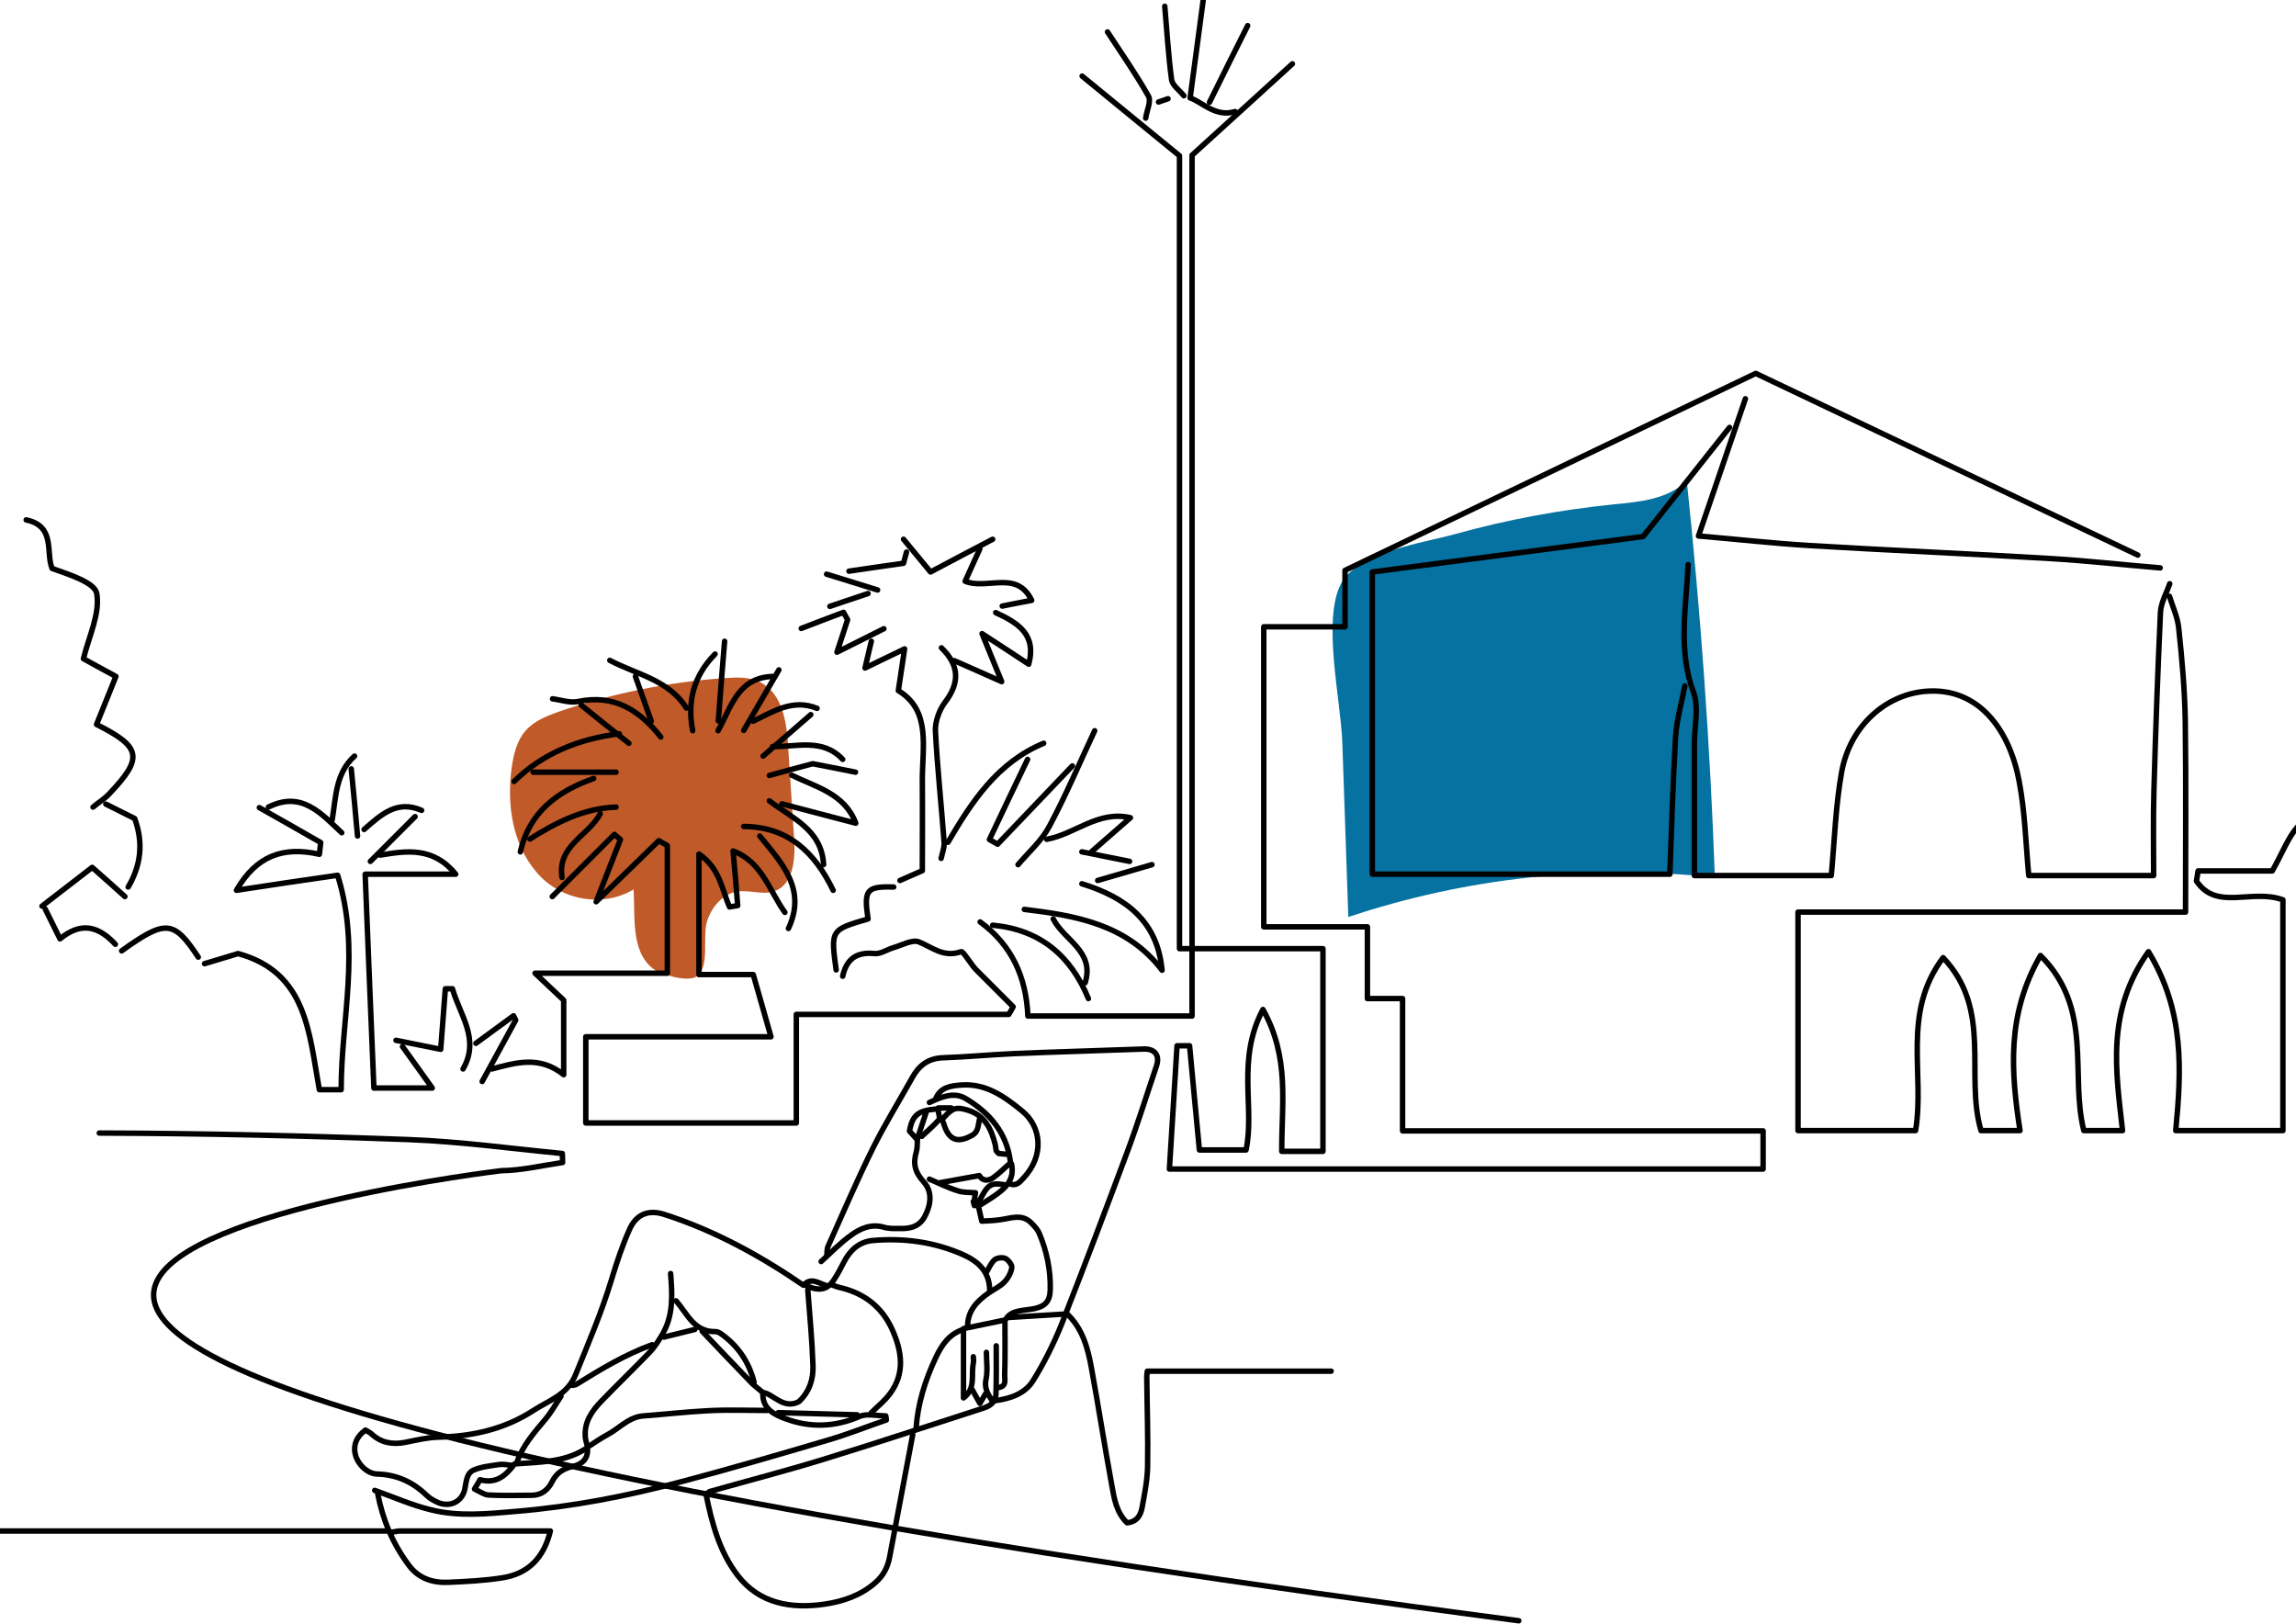
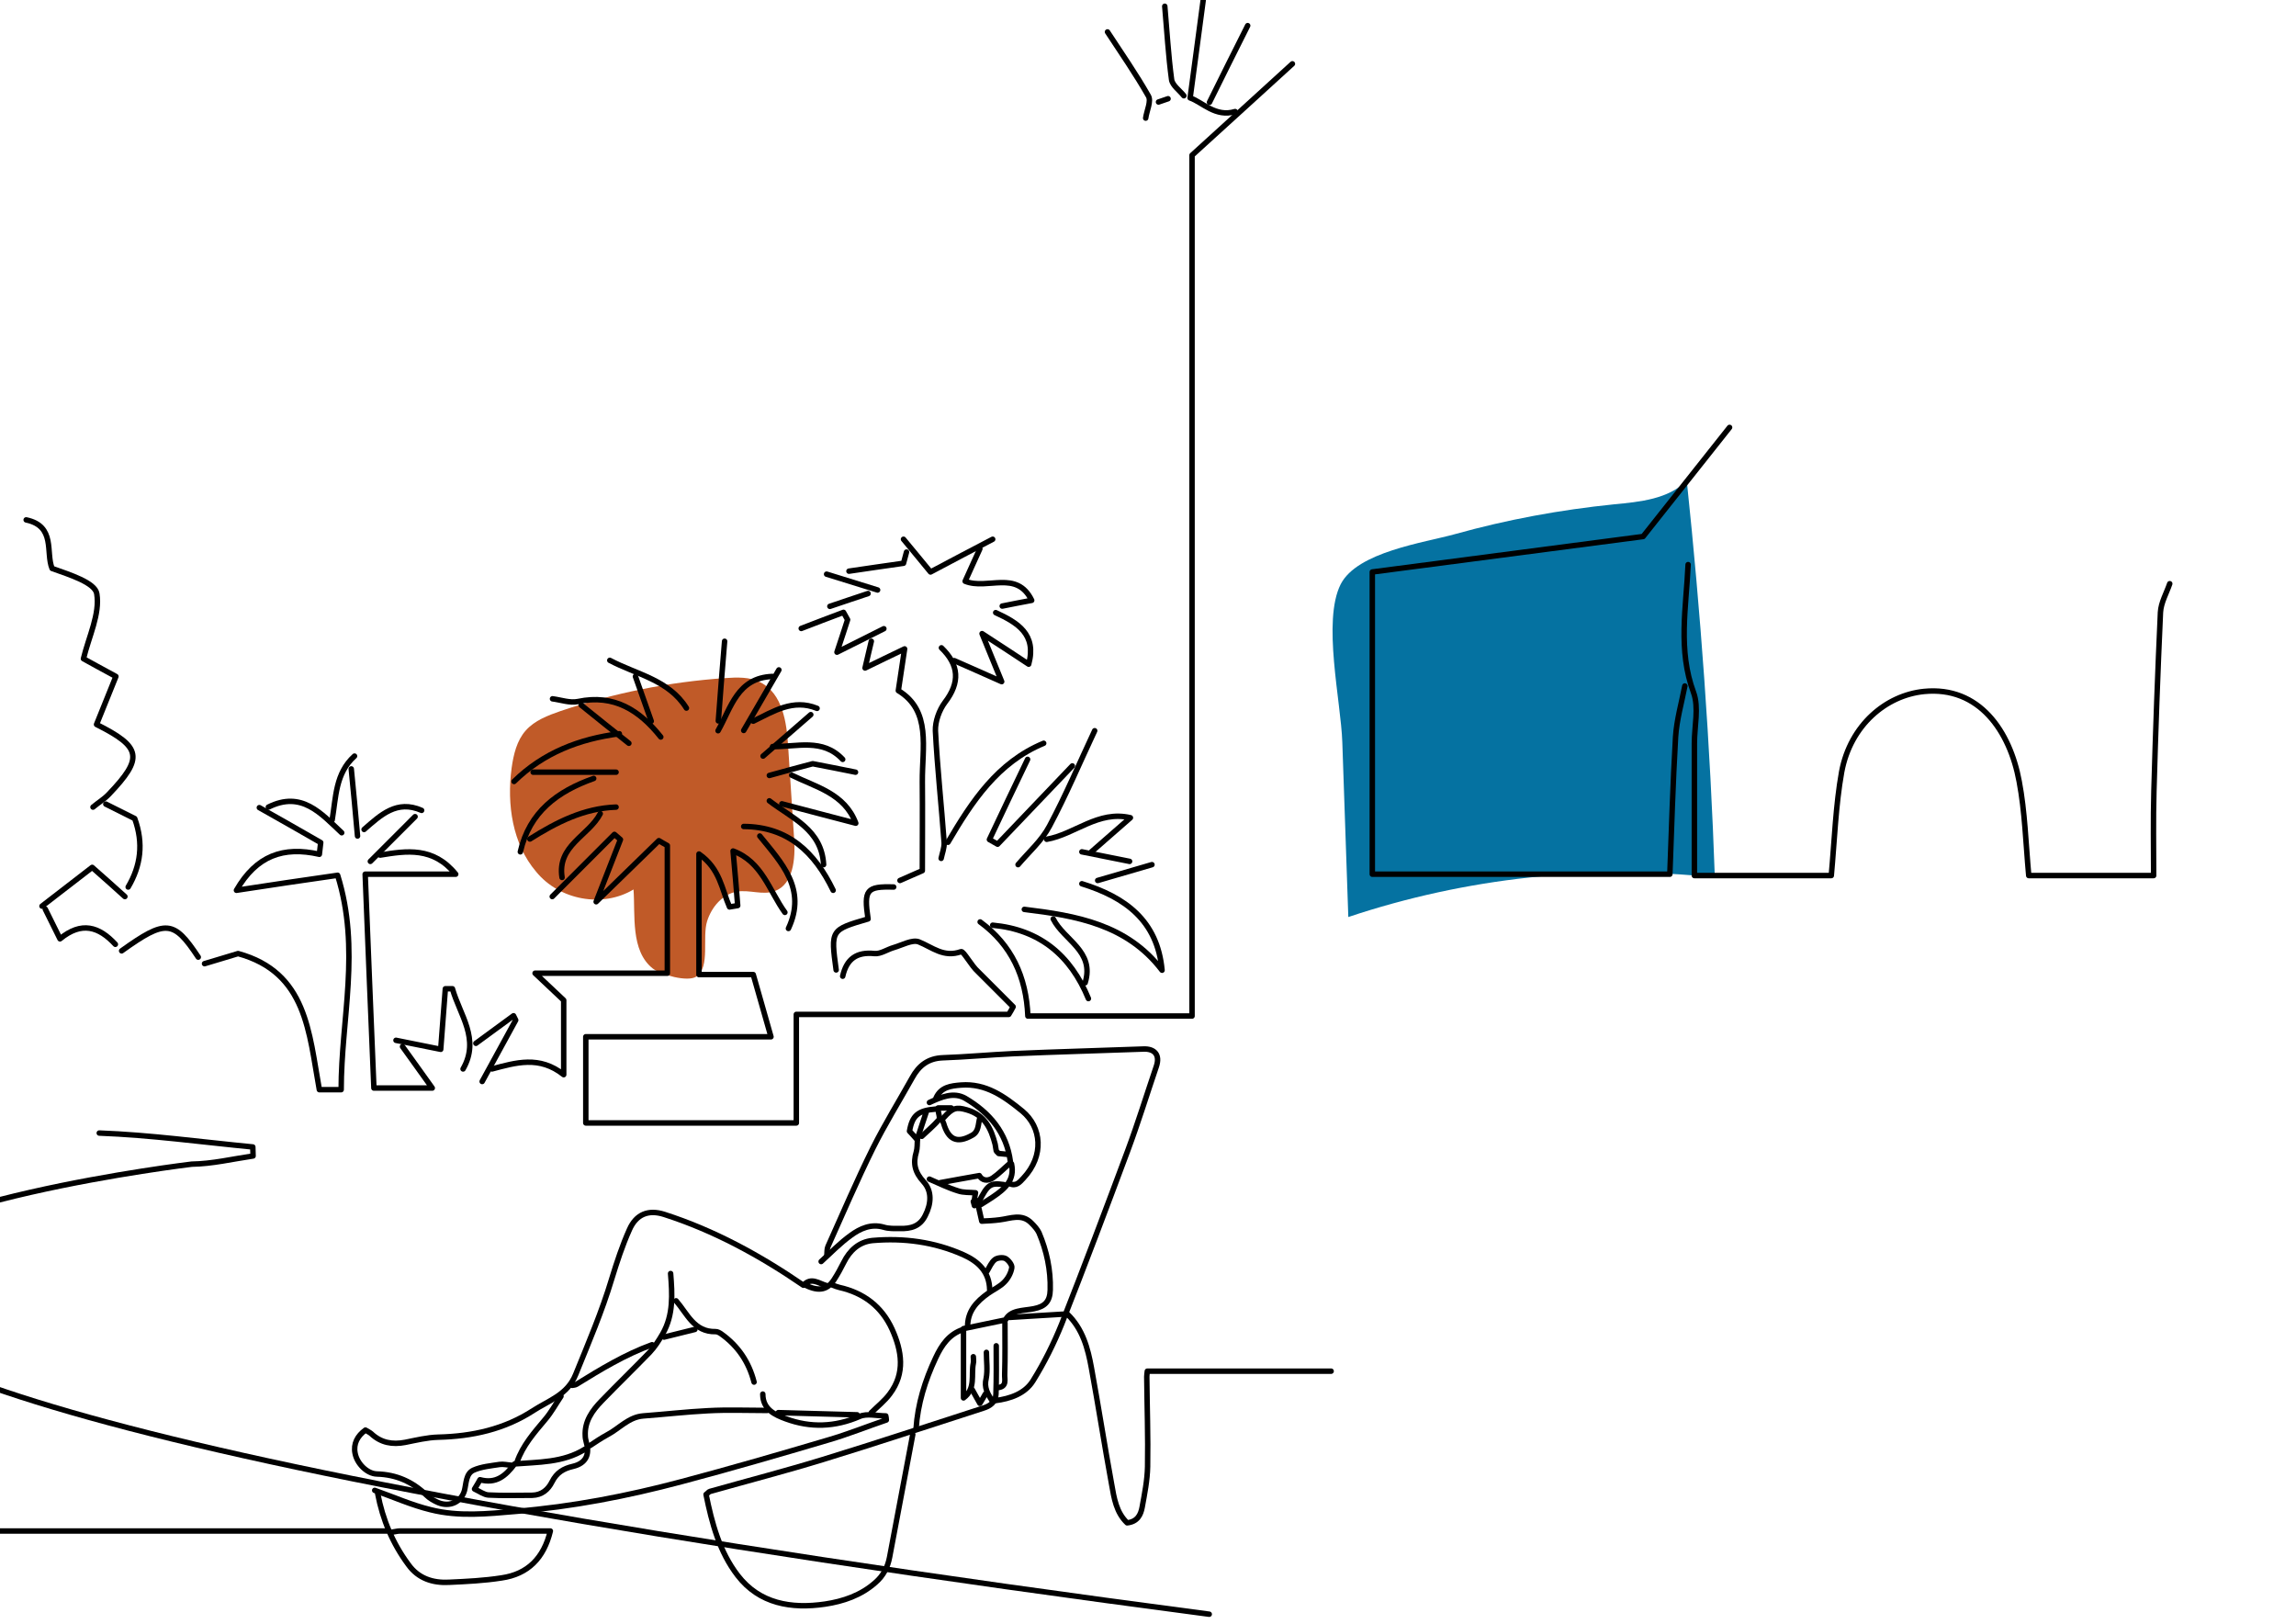
<svg xmlns="http://www.w3.org/2000/svg" version="1.1" id="Layer_1" x="0px" y="0px" viewBox="0 0 841.9 595.3" style="enable-background:new 0 0 841.9 595.3;" xml:space="preserve">
  <style type="text/css">
	.st0{fill:#C05A28;}
	.st1{fill:#0572A1;}
	.st2{fill:none;stroke:#000000;stroke-width:2;stroke-linecap:round;stroke-linejoin:round;stroke-miterlimit:10;}
</style>
  <path class="st0" d="M196.6,319.6c-8.7-10.2-10.8-24.7-9-38c0.7-5,1.9-10.1,5.2-13.8c3.3-3.7,8.1-5.5,12.7-7.1  c19.5-6.6,39.8-10.7,60.4-12.1c4.4-0.3,9.1-0.5,13,1.6c8,4.1,9.6,14.6,10.1,23.5c0.7,11.3,1.5,22.6,2.2,33.9  c0.5,7.3-0.3,16.6-7.1,19.1c-4.4,1.6-9.3-0.6-13.9,0.2c-5.3,0.9-9.3,5.7-10.9,10.8c-1.9,5.9,1.2,16.8-3.9,20.3  c-3.2,2.2-13.2-0.7-16-2.9c-8.3-6.5-6.4-19.8-7.1-29C221,332.9,205.2,330.1,196.6,319.6z" />
  <path class="st1" d="M494.4,336.2c43.1-14.4,89.2-19.4,134.4-14.5c-1.7-48.6-5.2-97.1-10.3-145.5c-6.7,6.8-17.2,7.8-26.7,8.7  c-19.7,2-39.2,5.6-58.2,10.9c-11.5,3.2-35.9,6.5-42,18.4c-6.8,13.5,0.1,42.9,0.6,57.9C492.9,293.4,493.7,314.8,494.4,336.2z" />
  <g>
-     <path class="st2" d="M783.9,203.5c-46.8-22.2-93.6-44.5-140.1-66.6c-50.2,24.1-100.2,48-150.6,72.2c0,6.8,0,13.5,0,20.7   c-10.3,0-20.1,0-29.8,0c0,36.9,0,73.1,0,110c13.2,0,25.3,0,38,0c0,8.7,0,16.9,0,26.3c4.5,0,8.4,0,12.9,0c0,16.8,0,32.4,0,48.5   c43.5,0,87.5,0,132.2,0c0,4.8,0,9.1,0,14c-71.5,0-143.7,0-217.7,0c0.9-14.8,1.9-30,2.8-45.2c1.5,0,3.1,0,4.6,0   c1.2,12.5,2.3,25,3.6,38.2c4.9,0,10.7,0,17.1,0c3.3-15.6-3.6-33,6.2-51.5c9.9,17.7,6.8,34.5,6.9,52c4.4,0,9.4,0,15.1,0   c0-24.6,0-49.1,0-74.3c-16.9,0-34.5,0-52.6,0c0-61.8,0-229.5,0-290.7c-12.1-9.9-23.9-19.5-35.7-29.2" />
-     <path class="st2" d="M36.4,415.4c37.8,0.1,75.7,1,113.5,2.4c18.8,0.7,37.6,3.3,56.3,5.1c0,1.1,0.1,2.2,0.1,3.3   c-7.5,1.1-15,2.9-22.5,3c0,0-462,55.1,373.1,165" />
+     <path class="st2" d="M36.4,415.4c18.8,0.7,37.6,3.3,56.3,5.1c0,1.1,0.1,2.2,0.1,3.3   c-7.5,1.1-15,2.9-22.5,3c0,0-462,55.1,373.1,165" />
    <path class="st2" d="M849.4,428.1" />
-     <path class="st2" d="M842.5,303.1c-3.5,3.9-5.4,9.3-9.3,16.2c-6.8,0-17,0-27.2,0c-0.2,1.2-0.4,2.5-0.6,3.7   c7.4,11.1,20.3,2.7,31.7,6.9c0,27.1,0,55.6,0,84.6c-11.5,0-24.8,0-39.3,0c2.1-22.1,3.3-43.7-10-65.6c-15.5,21.8-12,43.5-9.5,65.6   c-4.9,0-9.6,0-14.2,0c-5.2-20.8,3.7-44.6-15.9-64.2c-12.5,21.7-10.8,42.6-7.5,64.2c-4.8,0-9.4,0-14.3,0c-6-20.5,4.3-44.3-13.9-63.4   c-15.3,20.4-6.6,42.5-10.1,63.4c-13.6,0-28.1,0-43.1,0c0-25.9,0-52.4,0-80.1c47.4,0,94.2,0,142.1,0c0-24.2,0.2-47.2-0.1-70.2   c-0.2-11.3-1.2-22.6-2.4-33.9c-0.4-4-2.2-7.8-3.4-11.7" />
    <path class="st2" d="M619,207c-0.7,15.7-3.8,31.3,2,46.9c2,5.5,0.3,12.4,0.3,18.6c0,16,0,31.9,0,48.5c18.3,0,34.3,0,50.2,0   c1.2-13.1,1.6-25.7,3.8-38c3.2-17.2,16.3-28.1,30.2-29.5c20.2-2,31.5,14.5,34.9,33c2.1,11.1,2.4,22.5,3.5,34.5   c14.2,0,29.4,0,45.8,0c0-9.9-0.2-20.5,0.1-31c0.6-21.8,1.4-43.7,2.4-65.5c0.2-3.6,2.2-7,3.4-10.5" />
    <path class="st2" d="M634.2,156.7c-10.5,13.3-21,26.5-31.7,40c-32.7,4.3-65.5,8.6-99.3,13c0,37.1,0,73.3,0,110.8   c35.8,0,71.7,0,109.1,0c0.6-15.9,1.1-33.1,2.1-50.3c0.4-6.3,2.2-12.5,3.4-18.7" />
    <path class="st2" d="M851.7,425.8" />
    <path class="st2" d="M309,357.9c1.4-6.3,5.1-9,11.7-8.3c2.2,0.2,4.6-1.5,7-2.2c3.1-0.9,6.8-3,9.2-2.1c5,2,9.1,5.9,15.5,3.6   c0.9-0.3,3.8,5.2,6.2,7.3c4.3,4.3,8.6,8.6,12.9,12.9c-0.5,0.9-1,1.9-1.6,2.8c-25.8,0-51.5,0-77.9,0c0,13.2,0,25.3,0,39.8   c-13.4,0-26.3,0-39.2,0c-12.5,0-25,0-38,0c0-10.9,0-20.7,0-31.6c22.8,0,45,0,67.9,0c-2.3-8.2-4.3-15-6.5-22.8c-5.4,0-12.1,0-19.9,0   c0-14.2,0-27.9,0-44.2c7.8,5.4,8.4,13.1,11.2,19.4c1-0.2,2-0.3,3-0.5c-0.5-6.2-1-12.4-1.7-20c10.6,3.9,13.3,14.6,19,22.5" />
-     <path class="st2" d="M640,146.2c-5.7,16.7-11.4,33.4-17.2,50.3c14.1,1.2,27.3,2.7,40.6,3.5c29.6,1.8,59.3,3,88.9,4.8   c13.3,0.8,26.5,2.3,39.8,3.4" />
    <path class="st2" d="M473.9,23.4c-12,11-24.1,21.9-36.8,33.5c0,69,0,245.2,0,315.6c-20.1,0-39.6,0-60.2,0   c-0.6-14.4-6-26.1-17.5-34.5" />
    <path class="st2" d="M75,353.3c3.9-1.2,7.8-2.3,12.3-3.7c25.2,6.9,26,29,29.8,49.9c2.4,0,4.8,0,8,0c0-25.9,7.2-51.4-1.3-78.6   c-12.5,1.8-24.2,3.5-37.1,5.5c7.3-12.7,17.2-16.2,30.4-13.2c0.2-1.4,0.3-2.9,0.5-4.3c-7.5-4.3-15-8.6-22.5-12.8" />
    <path class="st2" d="M139.4,313.5c9.7-1.6,19.5-3.1,27.7,7c-10.9,0-21,0-33.2,0c1.1,27,2.1,52.7,3.2,78.4c7.1,0,12.9,0,21.4,0   c-4.6-6.4-7.7-10.8-10.9-15.2" />
    <path class="st2" d="M34.1,295.9c1.9-1.6,4.1-2.9,5.8-4.7c12.8-13.4,12-17.3-4.5-25.6c2.3-5.7,4.6-11.4,7.1-17.6   c-5.1-2.8-9.1-4.9-11.9-6.5c2-8.2,6.1-16.4,4.9-23.8c-0.6-4.1-10-7-16.4-9.3c-2.4-5.8,1.4-15.5-9.5-17.8" />
    <path class="st2" d="M202.5,328.7c7.6-7.6,15.2-15.2,22.8-22.8c0.7,0.6,1.4,1.2,2.2,1.9c-3.1,7.9-6.2,15.8-8.9,22.8   c7.6-7.4,15.3-14.9,23-22.4c1,0.6,2,1.2,3.1,1.8c0,15.2,0,30.4,0,46.8c-15.2,0-30.4,0-48.5,0c5.3,5,8.6,8.1,10.5,9.9   c0,10,0,18.2,0,27.3c-8.9-7.1-17.6-4.4-26.3-2.1" />
    <path class="st2" d="M319.5,235.1c-0.6,2.7-1.3,5.3-2.3,9.8c5.1-2.5,8.7-4.2,14.5-7c-0.9,6-1.5,9.9-2.3,15.3   c12.2,7.4,8.7,20.9,8.8,33.4c0.1,10.9,0,21.8,0,32.6c-2.2,1-5.2,2.3-8.2,3.6" />
    <path class="st2" d="M16.4,310.6" />
    <path class="st2" d="M345.2,237.5c6.5,6.3,6.9,12.7,1.3,20c-2.1,2.8-3.6,7-3.5,10.4c0.7,13.7,2.2,27.3,3.2,41   c0.1,1.9-0.7,3.9-1.1,5.8" />
    <path class="st2" d="M396.7,324c15.8,4.9,27.7,13.4,29.4,31.7c-12.8-16.8-31.5-20-50.5-22.3" />
    <path class="st2" d="M441.2,0c-1.6,11.8-3.1,23.5-4.8,35.9c4.6,1.6,9.3,7.2,16.5,5" />
    <path class="st2" d="M399.1,366.1c-6.5-15.8-17.8-25.3-35.1-26.9" />
    <path class="st2" d="M38.8,294.8c3.6,1.8,7.2,3.6,10.6,5.3c3.3,9.1,2.2,17.3-2.4,25.1" />
    <path class="st2" d="M427.1,2.3c0.8,9,1.3,18,2.5,26.9c0.3,2.1,2.9,3.9,4.5,5.9" />
    <path class="st2" d="M278.6,306.5c8,9.9,17.3,19.4,10.5,33.9" />
    <path class="st2" d="M382.7,272.5c-16.9,7-26.3,21.3-35.1,36.3" />
    <path class="st2" d="M227.1,269c-14.7,1.9-27.9,7-38.6,17.5" />
    <path class="st2" d="M45.8,328.7c-3.7-3.3-7.4-6.7-12-10.7c-6.5,5-12.4,9.6-18.4,14.2" />
    <path class="st2" d="M400.2,312.3c4.6-4,9.2-8,14.3-12.5c-11.8-2.8-20.4,6.1-30.7,7.9" />
    <path class="st2" d="M225.9,283.1c-10.1,0-20.3,0-30.4,0" />
    <path class="st2" d="M376.8,278.4c-4.7,9.8-9.4,19.6-14,29.4c1,0.6,2,1.1,3,1.7c9.1-9.6,18.3-19.1,27.4-28.7" />
    <path class="st2" d="M72.7,350.9c-9-13.6-11.9-13.9-28.1-2.3" />
    <path class="st2" d="M217.7,285.4c-13.3,4.7-23.6,12.3-26.9,26.9" />
    <path class="st2" d="M457.5,9.4c-4.7,9.4-9.4,18.7-14,28.1" />
    <path class="st2" d="M365.1,224.6c8,3.7,15.1,7.9,12.1,18.9c-5.1-3.4-9.9-6.5-17.1-11.2c2.9,7.2,4.7,11.4,7.2,17.6   c-6.8-3-12.1-5.4-17.4-7.7" />
    <path class="st2" d="M290.3,284.2c8.9,4.4,19.4,6.7,23.5,17.6c-9.1-2.4-18.1-4.7-27.1-7.1" />
    <path class="st2" d="M401.4,267.9c-5.5,11.7-10.5,23.6-16.6,35c-2.8,5.3-7.6,9.5-11.5,14.1" />
    <path class="st2" d="M225.9,295.9c-11.8,0.4-21.9,5.6-31.6,11.7" />
    <path class="st2" d="M406.1,11.7c5.1,7.8,10.4,15.4,15,23.5c1.1,1.9-0.6,5.3-1,8.1" />
    <path class="st2" d="M309,278.4c-7.4-7.9-16.9-4.5-25.7-4.7" />
    <path class="st2" d="M128.8,281.9c0.8,8.2,1.6,16.4,2.3,24.6" />
    <path class="st2" d="M327.7,325.2c-10-0.3-11,1-9.4,11.7c-13.7,4-13.7,4-11.7,18.7" />
    <path class="st2" d="M220.1,298.3c-4.2,8.1-15.9,11.7-14,23.4" />
    <path class="st2" d="M305.5,326.4c-6.7-13.8-16.4-23.3-32.8-23.4" />
    <path class="st2" d="M299.6,259.7c-8.8-3.6-16,1.1-23.4,4.7" />
    <path class="st2" d="M169.8,391.9c6.3-11-1.2-19.8-3.9-29.4c-0.9,0-1.7,0-2.6,0c-0.6,7.9-1.2,15.7-1.7,22.2   c-5.3-1.1-10.8-2.2-16.4-3.3" />
    <path class="st2" d="M242.3,270.2c-7.8-9.8-17.1-15.8-30.4-13c-2.9,0.6-6.2-0.6-9.3-1" />
    <path class="st2" d="M265.7,235.1c-0.8,9.7-1.6,19.5-2.3,29.2" />
    <path class="st2" d="M386.2,336.9c3.9,7.8,15.3,11.8,11.7,23.4" />
    <path class="st2" d="M125.3,305.3c-7.6-7.1-14.7-15.5-26.9-9.4" />
    <path class="st2" d="M283.2,248c-12.8,0.5-15.1,11.4-19.9,19.9" />
-     <path class="st2" d="M262.2,239.8c-7.8,7.9-10.3,17.3-8.2,28.1" />
    <path class="st2" d="M154.6,297.1c-9.1-4-15,1.7-21.1,7" />
    <path class="st2" d="M313.7,283.1c-5.5-1.1-10.9-2.2-15.7-3.1c-5.7,1.5-10.8,2.9-15.9,4.3" />
    <path class="st2" d="M130,277.2c-7,6.3-6.8,15.1-8.2,23.4" />
    <path class="st2" d="M42.3,346.2c-6-6.5-12.4-8.5-20.3-2c-1.8-3.7-3.6-7.3-5.4-10.9" />
    <path class="st2" d="M422.4,317c-6.6,1.9-13.3,3.9-19.9,5.8" />
    <path class="st2" d="M282.1,293.6c8.3,6.4,19.2,10.5,19.9,23.4" />
    <path class="st2" d="M223.6,242.1c9.8,5.2,21.6,7.1,28.1,17.5" />
    <path class="st2" d="M332.4,202.4c-0.5,1.9-1,3.8-1.1,4.1c-6.9,1-13.4,1.9-20,2.9" />
    <path class="st2" d="M174.5,382.5c4.6-3.4,9.2-6.7,13.8-10.1c0.3,0.5,0.5,1.1,0.8,1.6c-4.1,7.5-8.2,15-12.3,22.5" />
    <path class="st2" d="M233,248c1.9,5.5,3.9,10.9,5.8,16.4" />
    <path class="st2" d="M152.2,299.4c-5.5,5.5-10.9,10.9-16.4,16.4" />
    <path class="st2" d="M364,197.7c-7.3,3.8-14.5,7.6-22.8,12c-2.5-3.1-6.2-7.5-9.9-12" />
    <path class="st2" d="M318.3,217.6c-4.7,1.6-9.4,3.1-14,4.7" />
    <path class="st2" d="M285.6,245.6c-4.3,7.4-8.6,14.8-12.9,22.2" />
    <path class="st2" d="M213.1,258.5c5.8,4.7,11.7,9.4,17.5,14" />
    <path class="st2" d="M297.3,262c-5.8,5.1-11.7,10.1-17.5,15.2" />
    <path class="st2" d="M359.3,201.2c-1.7,3.8-3.5,7.6-5.4,11.9c8.2,3.3,18.9-4.3,24.4,7c-3.8,0.7-7.3,1.4-10.8,2.1" />
    <path class="st2" d="M396.7,312.3c5.8,1.2,11.7,2.3,17.5,3.5" />
    <path class="st2" d="M303.1,210.5c6.2,1.9,12.5,3.9,18.7,5.8" />
    <path class="st2" d="M293.8,230.4c5.2-2,10.4-4,15.5-5.9c0.5,0.9,1,1.8,1.5,2.7c-1.1,3.3-2.1,6.6-3.9,11.9   c7.2-3.6,12.2-6.1,17.2-8.6" />
    <path class="st2" d="M424.8,37.4c1.2-0.4,2.3-0.8,3.5-1.2" />
  </g>
  <g>
    <path class="st2" d="M364.9,513.5c5.6-0.7,11-2.6,13.9-7.3c4.1-6.6,7.6-13.6,10.5-20.8c8.3-21.1,16.3-42.3,24.2-63.5   c3.8-10.2,7-20.6,10.5-30.9c1.5-4.4-0.8-6.6-4.8-6.4c-15.9,0.6-31.9,1-47.8,1.7c-8.6,0.4-17.1,1.2-25.7,1.5   c-5.4,0.2-8.8,2.9-11.2,7.3c-4.8,8.6-10,17-14.4,25.8c-5.9,11.9-11.1,24.1-16.5,36.1c-0.4,0.9-0.3,2.1-0.4,3.2" />
    <path class="st2" d="M365.3,493.4c0,5.9,0.1,11.8-0.1,17.7c-0.1,2.9-2.1,4.4-4.8,5.2c-19.6,6.3-39.1,12.8-58.7,18.8   c-13.7,4.2-27.6,7.8-41.4,11.7c-0.4,0.1-0.7,0.6-1.4,1.1c2.1,10.4,4.9,21,11.6,29.7c8,10.4,19.7,12.3,32,10.5   c6.7-1,13.2-3.2,18.5-7.9c2.9-2.5,4.5-5.6,5.2-9.3c2.9-15,5.6-30,8.5-45" />
    <path class="st2" d="M391.4,481.8c5.6,5.4,7.5,12.5,8.8,19.7c2.6,14.2,4.8,28.4,7.4,42.6c0.9,5.1,1.7,10.4,5.7,14.2   c3.8-0.4,5-3,5.5-5.7c0.9-4.9,1.9-9.9,2-14.9c0.2-11-0.2-22-0.3-33c0-0.5,0.1-1.1,0.2-2c22.6,0,45,0,67.4,0" />
    <path class="st2" d="M279.7,511.1c0,5.6,4.4,7.6,8.5,9.1c9,3.3,18,3,27-0.9c2.7-1.2,6.4-0.2,9.6-0.2c0.1,0.5,0.2,1,0.2,1.5   c-7.1,2.4-14,5.2-21.2,7.3c-17.9,5.3-35.8,10.5-53.9,15.3c-19.9,5.3-40.1,9.2-60.7,10.9c-10.5,0.9-21,2-31.3-0.6   c-7-1.7-13.7-4.7-20.5-7.1" />
    <path class="st2" d="M141.8,561.3c-48.4,0-96.7,0-145.1,0" />
    <path class="st2" d="M303,471.3c-2.8-0.8-5.6-3.2-8.4-0.1c-15.9-10.9-32.7-20.1-51.1-26c-5.7-1.8-10.2-0.1-12.7,5.6   c-2.6,5.8-4.6,11.9-6.5,18.1c-3.6,12-8.5,23.4-13.2,35c-3,7.5-9.8,9.5-15.5,13.2c-10.6,6.9-22.4,9.5-34.9,9.8   c-4,0.1-8.1,1.1-12.1,1.9c-4.7,0.9-8.9,0.2-12.5-3.2c-0.6-0.5-1.3-0.8-2.1-1.3c-2.9,2.1-4.5,5-3.8,8.5c0.7,3.8,4.4,7.5,8,7.6   c7.1,0.2,13,2.8,18.1,7.7c1.2,1.2,2.8,2.1,4.4,2.8c4.2,1.7,8.4-0.2,9.6-4.4c0.7-2.7,0.5-6.2,3.3-7.5c2.9-1.3,6.4-1.6,9.6-2.1   c1.4-0.2,2.9,0.2,4.4,0.3" />
    <path class="st2" d="M362.9,472.9c-0.1-6.6-4.1-10.4-9.7-12.9c-10.6-4.7-21.8-6.2-33.3-5.2c-4.9,0.5-8.3,3.6-10.5,8   c-1.1,2.2-2.3,4.4-3.6,6.4c-2.3,3.5-5.3,4.5-10.4,2" />
    <path class="st2" d="M143.8,561.7c0.9-0.1,1.9-0.4,2.8-0.4c17.4,0,34.8,0,52.2,0c0.9,0,1.9,0,3,0c-2.4,9.9-8.2,15.8-17.9,17.2   c-6.4,1-12.8,1.3-19.3,1.6c-5.9,0.3-11.2-1.4-14.8-6.4c-5.8-7.8-9.5-16.6-11.3-26.1" />
    <path class="st2" d="M357.3,442c-0.1-0.5-0.3-1-0.4-1.5c0.5-0.1,0.9-0.2,1.4-0.3c0.5,2.2,1,4.4,1.7,7.5c2.1-0.1,4.4-0.2,6.6-0.5   c4-0.5,8.1-2.4,11.6,1.2c1.1,1.1,2.2,2.3,2.8,3.6c2.8,6.6,4.3,13.6,4.1,20.9c-0.1,4.2-1.9,6.1-6,6.9c-4,0.8-8.5,0.4-10.4,4.1   c-5.3,1.1-10,2.1-15.4,3.2c0,8.6,0,16.9,0,25.4c4.6-3.4,2.7-8.5,3.6-12.7c0.2-0.8,0-1.6,0-2.4" />
    <path class="st2" d="M281.3,517.1c-7.2,0-14.5-0.3-21.7,0.1c-7.9,0.4-15.8,1.3-23.7,1.9c-5.4,0.4-8.8,4.6-13.2,6.9   c-2.2,1.2-4.3,2.6-6.4,4" />
    <path class="st2" d="M336.4,417.9c-0.1,1.5,0,3-0.4,4.4c-1.3,4.3-0.5,7.5,2.7,11c3.1,3.4,2.8,8,0.6,12.3c-2,4.1-5.4,4.9-9.3,4.8   c-2,0-4.1,0.1-6-0.5c-4.6-1.3-8.6,0.5-12,3c-3.9,2.8-7.3,6.3-10.9,9.6" />
    <path class="st2" d="M370.1,433.9c2.5,1.2,3.8-0.5,5.2-2c7.7-8.2,6.6-18.7-0.4-24.5c-6.6-5.4-13.4-10.3-22.5-9.6   c-3.7,0.3-7.4,0.7-9.2,4.8" />
    <path class="st2" d="M245.9,466.9c0.6,7.6,1.1,15.1-2.9,22.1c-1.4,2.4-2.9,4.8-4.8,6.8c-5.8,6-11.8,11.8-17.6,17.8   c-3.4,3.5-6.3,7.5-6,12.8c0,0.8,0.2,1.6,0.4,2.4c1.3,4.5-0.2,7.7-4.9,8.8c-3.5,0.8-6,2.3-7.7,5.7c-1.4,2.8-3.7,4.8-7.2,4.9   c-5.4,0-10.7,0.2-16.1-0.1c-1.6-0.1-3.2-1.3-5.1-2.2c1-1.6,1.5-2.5,2-3.4c5.9,1.6,9.4-1.4,12.7-5.8c8.6-0.7,17.8-0.4,25.8-5.4" />
    <path class="st2" d="M319.5,517.9c2.3-2.3,4.9-4.3,6.8-6.9c5.7-7.6,4.4-15.7,0.8-23.7c-3.8-8.3-10.4-13.3-19.3-15.3   c-0.8-0.2-1.6-0.5-2.4-0.8" />
-     <path class="st2" d="M296.2,472.9c0.7,9.2,1.6,18.5,1.9,27.7c0.2,5-1.3,9.7-5.2,13.3c-5.7,2.9-9.2-2.8-13.2-3.4   c-1.9-1.6-3.3-2.6-4.5-3.9c-5.9-6.1-11.8-12.3-17.7-18.5" />
    <path class="st2" d="M353.2,487.4c-5.2,1.7-7.9,5.7-10.1,10.4c-3.9,8.3-6.6,16.9-7.2,26.1" />
    <path class="st2" d="M354.8,486.6c-0.1-5.8,3.2-9.4,7.6-12.5c2-1.4,4.3-2.4,5.9-4.1c1.3-1.3,2.4-3.3,2.7-5.2c0.2-1-1.2-2.8-2.3-3.4   c-1-0.5-3-0.3-3.9,0.4c-1.3,1-2,2.8-2.9,4.3" />
    <path class="st2" d="M370.5,425.9c-1.4-10.7-7.7-18-16.5-23.2c-4.3-2.5-8.9-0.5-13.2,1.5" />
    <path class="st2" d="M239.1,493c-9.9,3.6-18.8,9-27.7,14.5c-0.5,0.3-1.1,0.3-1.6,0.4" />
    <path class="st2" d="M314.3,518.7c-9.6-0.3-19.3-0.5-28.9-0.8" />
    <path class="st2" d="M370.1,426.7c-2,1.7-3.9,3.7-6.1,5.2c-2,1.3-4,0.8-4.9-0.9c-4.9,0.9-9.7,1.7-14.4,2.6" />
    <path class="st2" d="M368.5,485c0,6.3,0.1,12.6-0.1,18.9c-0.1,1.7,0.9,4.4-2.3,4.8" />
    <path class="st2" d="M276.5,506.7c-1.9-7.4-5.9-13.3-12.1-17.7c-0.6-0.4-1.3-0.8-2-0.8c-7.9,0.2-10.4-6.6-14.5-11.3" />
    <path class="st2" d="M205.7,511.9c-1.9,2.8-3.5,5.8-5.7,8.4c-4.1,4.9-8.3,9.6-10.4,15.7" />
    <path class="st2" d="M359.3,409.8c-0.7,2.3-0.3,5-2.8,6.4c-5.8,3.3-8.8,1.4-10.5-4.4c-0.2-0.6-0.5-1.1-0.8-1.6" />
    <path class="st2" d="M389.8,481.8c-4.4,0.3-8.8,0.5-13.3,0.8c-2.1,0.1-4.3,0.3-6.4,0.4" />
    <path class="st2" d="M361.7,495.8c0,3.2,0.5,6.6-0.1,9.6c-0.8,3.3,0.5,5.6,2.2,8.1" />
    <path class="st2" d="M340.8,432.3c3.5,1.5,6.9,3.2,10.5,4.3c2,0.7,4.3,0.5,6.4,0.7c-0.2,1-0.3,1.8-0.4,2.6" />
    <path class="st2" d="M346,409.8c3.3-3.7,4.7-4,8.5-2.9c6.6,1.9,8.9,6.8,10.4,12.6c0.2,0.8,0.2,1.6,0.4,2.4c0.1,0.3,0.5,0.5,0.9,1   c0.9,0.1,2,0.2,3.1,0.3" />
    <path class="st2" d="M343.2,406.6c-6.5,0.5-8.7,2.3-9.7,8.1c0.8,0.8,1.7,1.9,2.8,3.1c1.2-3.6,2.2-6.8,3.3-10" />
    <path class="st2" d="M368.1,434.3c-5-0.7-5.9-0.1-9.2,6.4" />
    <path class="st2" d="M254.8,487.4c-3.8,0.9-7.5,1.9-11.3,2.8" />
    <path class="st2" d="M370.9,426.7c1.3,6-2.5,9.2-6.8,12.1c-1.5,1-2.9,1.9-4.4,2.8" />
    <path class="st2" d="M356.5,509.5c0.8,1.5,1.7,3,2.8,5c0.9-1.4,1.4-2.4,2-3.4" />
    <path class="st2" d="M344,407c0.1,1.2,0.8,2.9,0.3,3.5c-1.9,2.2-4.2,4.1-6.3,6.1" />
    <path class="st2" d="M348.8,406.2c-1.6,0-3.2,0-4.8,0" />
  </g>
</svg>